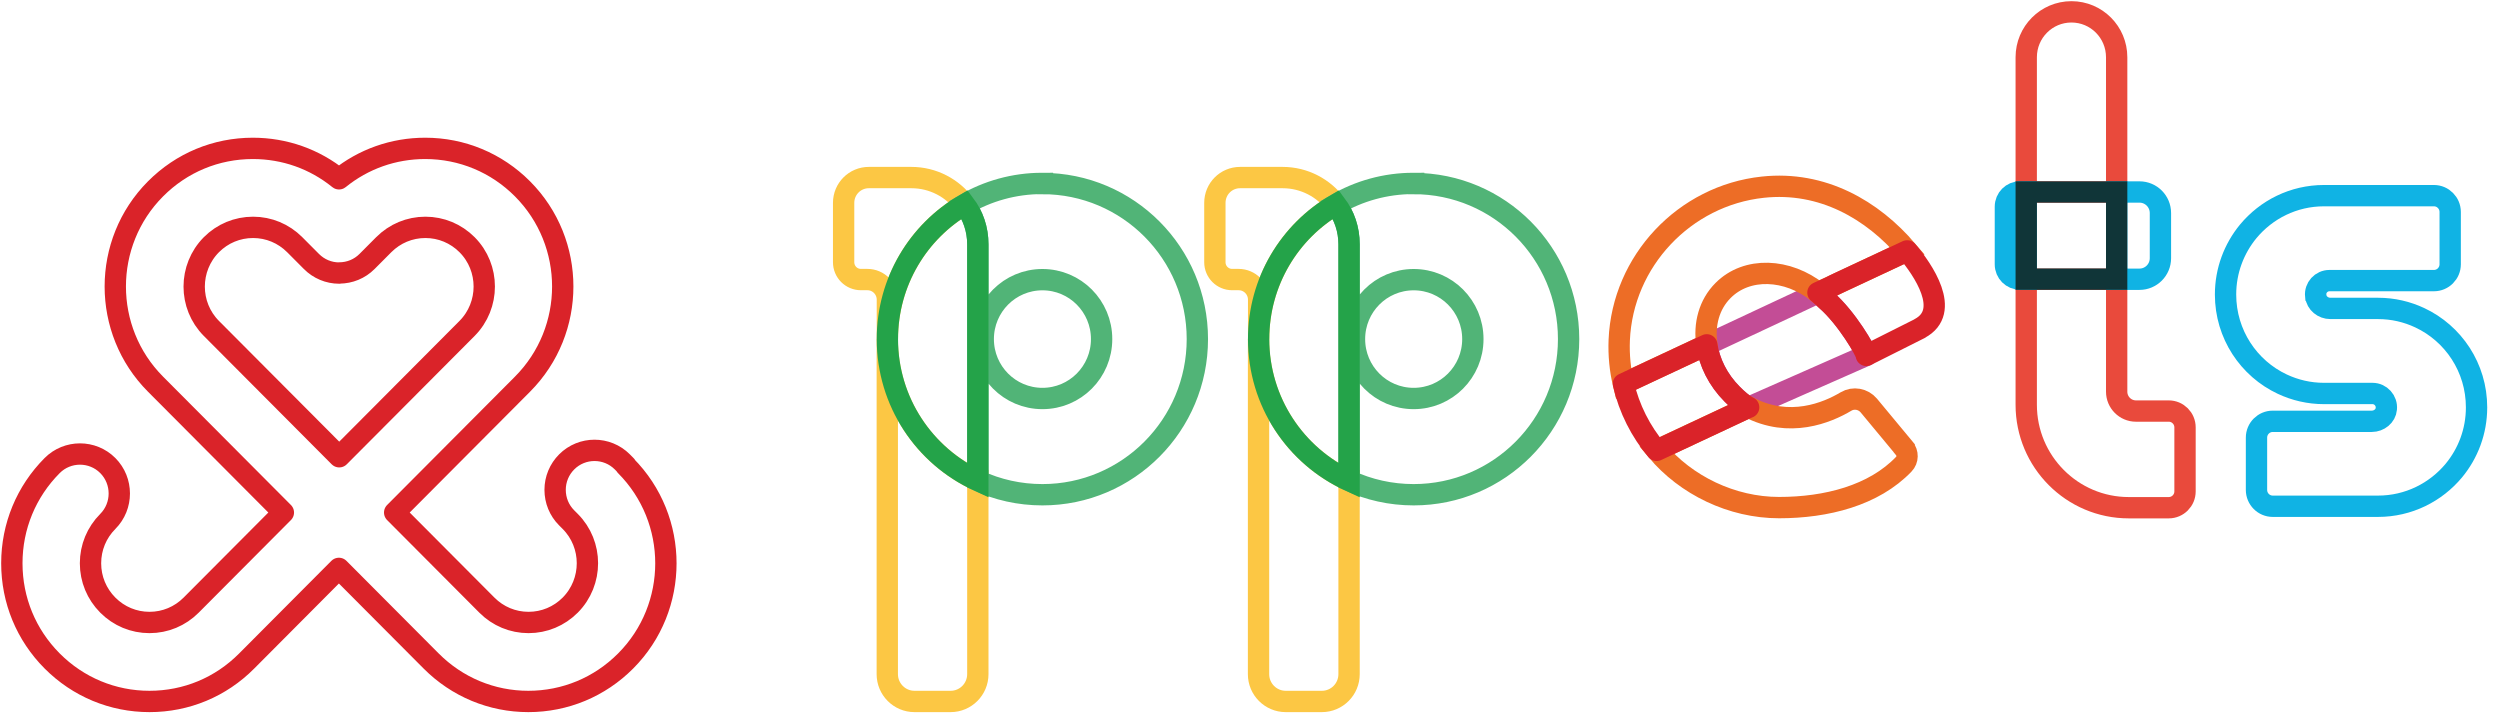
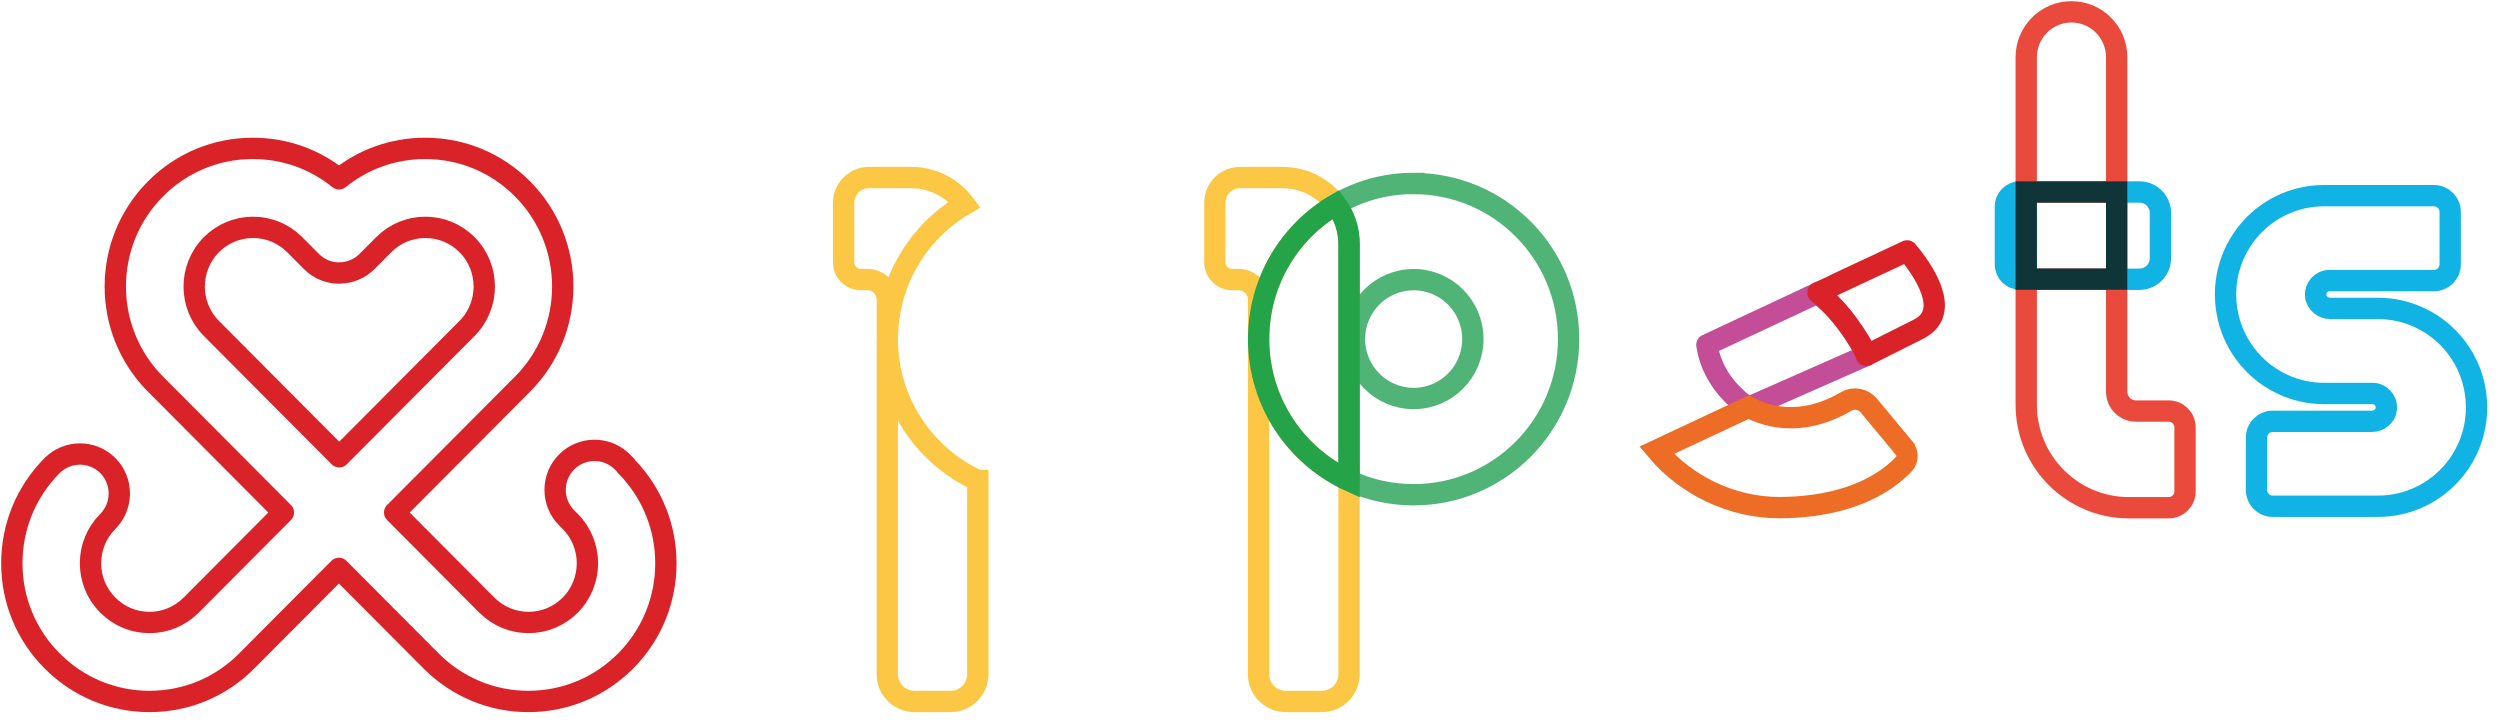
<svg xmlns="http://www.w3.org/2000/svg" width="211" height="61" viewBox="0 0 211 61" fill="none">
  <path d="M52.832 39.293L52.524 38.984C51.231 37.686 49.121 37.686 47.828 38.984C47.203 39.611 46.852 40.45 46.852 41.342C46.852 42.233 47.195 43.072 47.819 43.699L48.127 44.008C50.062 45.95 50.062 49.12 48.127 51.072C47.186 52.016 45.937 52.537 44.609 52.537C43.281 52.537 42.033 52.016 41.092 51.072L33.309 43.258L44.099 32.424C48.628 27.877 48.628 20.487 44.099 15.939C41.91 13.741 38.99 12.523 35.886 12.523C33.212 12.523 30.671 13.423 28.613 15.092C26.555 13.423 24.023 12.523 21.34 12.523C18.236 12.523 15.325 13.732 13.127 15.939C8.598 20.487 8.598 27.877 13.127 32.424L23.917 43.258L16.134 51.072C15.194 52.016 13.945 52.537 12.617 52.537C11.289 52.537 10.04 52.016 9.099 51.072C8.158 50.127 7.639 48.873 7.639 47.54C7.639 46.207 8.158 44.953 9.099 44.008C10.392 42.71 10.392 40.591 9.099 39.293C7.807 37.995 5.696 37.995 4.403 39.293C2.214 41.492 1 44.423 1 47.54C1 50.657 2.205 53.579 4.403 55.786C6.593 57.985 9.513 59.203 12.617 59.203C15.721 59.203 18.632 57.994 20.822 55.786L28.604 47.972L36.387 55.786C38.577 57.985 41.496 59.203 44.592 59.203C47.687 59.203 50.607 57.994 52.805 55.786C57.334 51.239 57.334 43.849 52.805 39.302L52.832 39.293ZM28.631 23.038C29.519 23.038 30.354 22.694 30.979 22.067L32.386 20.654C33.327 19.71 34.575 19.189 35.903 19.189C37.231 19.189 38.48 19.71 39.421 20.654C41.355 22.597 41.355 25.767 39.421 27.718L28.631 38.551L17.84 27.718C15.906 25.775 15.906 22.606 17.84 20.654C18.781 19.71 20.03 19.189 21.358 19.189C22.686 19.189 23.935 19.71 24.876 20.654L26.283 22.067C26.907 22.694 27.742 23.047 28.631 23.047V23.038Z" stroke="#DA2329" stroke-width="1.8" stroke-linecap="round" stroke-linejoin="round" />
  <path d="M74.895 28.61V25.29C74.895 24.354 74.139 23.595 73.207 23.595H72.662C71.853 23.595 71.202 22.941 71.202 22.129V17.123C71.202 15.939 72.152 14.986 73.33 14.986H76.918C78.756 14.986 80.392 15.878 81.421 17.255C77.516 19.524 74.895 23.762 74.895 28.618V28.61Z" stroke="#FCC744" stroke-width="1.8" stroke-miterlimit="10" />
  <path d="M82.529 40.556V56.899C82.529 58.17 81.5 59.203 80.233 59.203H77.182C75.915 59.203 74.887 58.17 74.887 56.899V28.609C74.887 33.916 78.017 38.481 82.52 40.556H82.529Z" stroke="#FCC744" stroke-width="1.8" stroke-miterlimit="10" />
-   <path d="M87.981 15.48C85.589 15.48 83.346 16.125 81.421 17.255C82.124 18.191 82.529 19.356 82.529 20.619V40.564C84.191 41.332 86.037 41.756 87.981 41.756C95.201 41.756 101.057 35.876 101.057 28.618C101.057 21.36 95.201 15.489 87.981 15.489V15.48ZM87.981 33.633C85.22 33.633 82.986 31.39 82.986 28.618C82.986 25.846 85.22 23.603 87.981 23.603C90.742 23.603 92.976 25.846 92.976 28.618C92.976 31.39 90.742 33.633 87.981 33.633Z" stroke="#51B477" stroke-width="1.8" stroke-miterlimit="10" />
-   <path d="M82.529 20.619V40.565C78.026 38.49 74.895 33.925 74.895 28.618C74.895 23.762 77.516 19.524 81.421 17.255C82.124 18.191 82.529 19.356 82.529 20.619Z" stroke="#24A349" stroke-width="1.8" stroke-miterlimit="10" />
  <path d="M106.228 28.61V25.29C106.228 24.354 105.472 23.595 104.54 23.595H103.995C103.186 23.595 102.535 22.941 102.535 22.129V17.123C102.535 15.939 103.485 14.986 104.663 14.986H108.251C110.089 14.986 111.725 15.878 112.753 17.255C108.849 19.524 106.228 23.762 106.228 28.618V28.61Z" stroke="#FCC744" stroke-width="1.8" stroke-miterlimit="10" />
  <path d="M113.861 40.556V56.899C113.861 58.17 112.833 59.203 111.566 59.203H108.515C107.248 59.203 106.22 58.17 106.22 56.899V28.609C106.22 33.916 109.35 38.481 113.853 40.556H113.861Z" stroke="#FCC744" stroke-width="1.8" stroke-miterlimit="10" />
  <path d="M119.314 15.48C116.922 15.48 114.679 16.125 112.753 17.255C113.457 18.191 113.862 19.356 113.862 20.619V40.564C115.524 41.332 117.37 41.756 119.314 41.756C126.534 41.756 132.39 35.876 132.39 28.618C132.39 21.36 126.534 15.489 119.314 15.489V15.48ZM119.314 33.633C116.552 33.633 114.319 31.39 114.319 28.618C114.319 25.846 116.552 23.603 119.314 23.603C122.075 23.603 124.309 25.846 124.309 28.618C124.309 31.39 122.075 33.633 119.314 33.633Z" stroke="#51B477" stroke-width="1.8" stroke-miterlimit="10" />
  <path d="M113.861 20.619V40.565C109.359 38.49 106.228 33.925 106.228 28.618C106.228 23.762 108.849 19.524 112.753 17.255C113.457 18.191 113.861 19.356 113.861 20.619V20.619Z" stroke="#24A349" stroke-width="1.8" stroke-miterlimit="10" />
  <path d="M155.184 23.886L154.762 24.08C154.912 23.992 155.052 23.93 155.184 23.886Z" fill="#C34D96" />
  <path d="M157.524 29.996L147.595 34.375C147.085 34.11 146.637 33.704 146.206 33.272C144.992 32.053 144.271 30.57 144.06 29.104L153.452 24.707C153.689 24.892 153.892 25.113 154.129 25.316C155.879 26.835 157.532 29.696 157.532 29.996H157.524Z" stroke="#C34D96" stroke-width="1.8" stroke-miterlimit="10" stroke-linejoin="round" />
  <path d="M154.753 24.089C154.481 24.248 154.041 24.433 153.619 24.619L154.753 24.089Z" fill="#DA2329" />
  <path d="M160.716 37.836C161.041 38.225 161.041 38.807 160.681 39.178C158.148 41.827 154.138 42.842 150.154 42.842C146.171 42.842 142.292 40.962 139.821 38.004L147.586 34.366C151.034 36.167 154.217 34.834 155.8 33.889C156.433 33.51 157.251 33.66 157.726 34.225L160.716 37.827V37.836Z" stroke="#ED6D26" stroke-width="1.8" stroke-miterlimit="10" />
-   <path d="M144.051 29.095L137.016 32.388C136.735 31.214 136.612 29.969 136.664 28.698C136.946 22.031 142.169 16.504 148.782 15.798C153.813 15.259 158.034 17.714 160.98 21.166L153.443 24.698C150.867 22.632 147.428 22.499 145.423 24.521C144.245 25.704 143.805 27.382 144.06 29.086L144.051 29.095Z" stroke="#ED6D26" stroke-width="1.8" stroke-miterlimit="10" />
  <path d="M195.452 24.981C195.514 25.59 196.068 26.031 196.683 26.031H200.711C201.968 26.031 203.155 26.314 204.228 26.817C207.06 28.142 209.021 31.029 209.021 34.384C209.021 36.415 208.3 38.269 207.104 39.717C205.574 41.553 203.279 42.728 200.702 42.728H191.82C191.064 42.728 190.448 42.11 190.448 41.35V36.936C190.448 36.176 191.064 35.558 191.82 35.558H200.183C200.79 35.558 201.353 35.117 201.405 34.508C201.476 33.81 200.922 33.21 200.245 33.21H196.147C194.889 33.21 193.702 32.927 192.629 32.424C189.797 31.099 187.836 28.212 187.836 24.857C187.836 22.835 188.557 20.981 189.745 19.533C191.275 17.688 193.57 16.513 196.147 16.513H205.424C206.181 16.513 206.796 17.131 206.796 17.891V22.305C206.796 23.065 206.181 23.683 205.424 23.683H196.604C195.918 23.683 195.373 24.274 195.443 24.972L195.452 24.981Z" stroke="#10B3E4" stroke-width="1.8" stroke-miterlimit="10" />
  <path d="M184.416 36.07V41.474C184.416 42.233 183.8 42.851 183.044 42.851H179.667C174.892 42.851 171.014 38.958 171.014 34.163V23.568H178.647V33.059C178.647 33.96 179.377 34.693 180.274 34.693H183.044C183.8 34.693 184.416 35.311 184.416 36.07Z" stroke="#E94A3C" stroke-width="1.8" stroke-miterlimit="10" />
  <path d="M178.647 16.204H171.014V4.832C171.014 2.713 172.72 1 174.83 1C176.941 1 178.647 2.713 178.647 4.832V16.204V16.204Z" stroke="#E94A3C" stroke-width="1.8" stroke-miterlimit="10" />
  <path d="M162.035 27.727L157.515 29.996C157.515 29.687 155.862 26.817 154.112 25.307C153.883 25.104 153.672 24.884 153.434 24.698L153.61 24.619C154.032 24.424 154.472 24.248 154.745 24.089L155.167 23.886L160.962 21.175C162.272 22.72 164.752 26.279 162.017 27.727H162.035Z" stroke="#DA2329" stroke-width="1.8" stroke-miterlimit="10" stroke-linejoin="round" />
-   <path d="M147.586 34.375L139.821 38.013C138.476 36.415 137.5 34.499 137.016 32.397L144.051 29.104C144.262 30.57 144.983 32.053 146.197 33.272C146.628 33.704 147.076 34.11 147.586 34.384V34.375Z" stroke="#DA2329" stroke-width="1.8" stroke-miterlimit="10" stroke-linejoin="round" />
  <path d="M170.495 16.204H171.014V23.559H170.495C169.809 23.559 169.255 23.003 169.255 22.314V17.44C169.255 16.752 169.809 16.195 170.495 16.195V16.204Z" stroke="#10B3E4" stroke-width="1.8" stroke-miterlimit="10" />
  <path d="M182.34 17.979V21.793C182.34 22.773 181.549 23.568 180.573 23.568H178.647V16.204H180.573C181.549 16.204 182.34 16.999 182.34 17.979Z" stroke="#10B3E4" stroke-width="1.8" stroke-miterlimit="10" />
  <path d="M178.647 16.204H171.014V23.559H178.647V16.204Z" stroke="#103538" stroke-width="1.8" stroke-miterlimit="10" />
</svg>